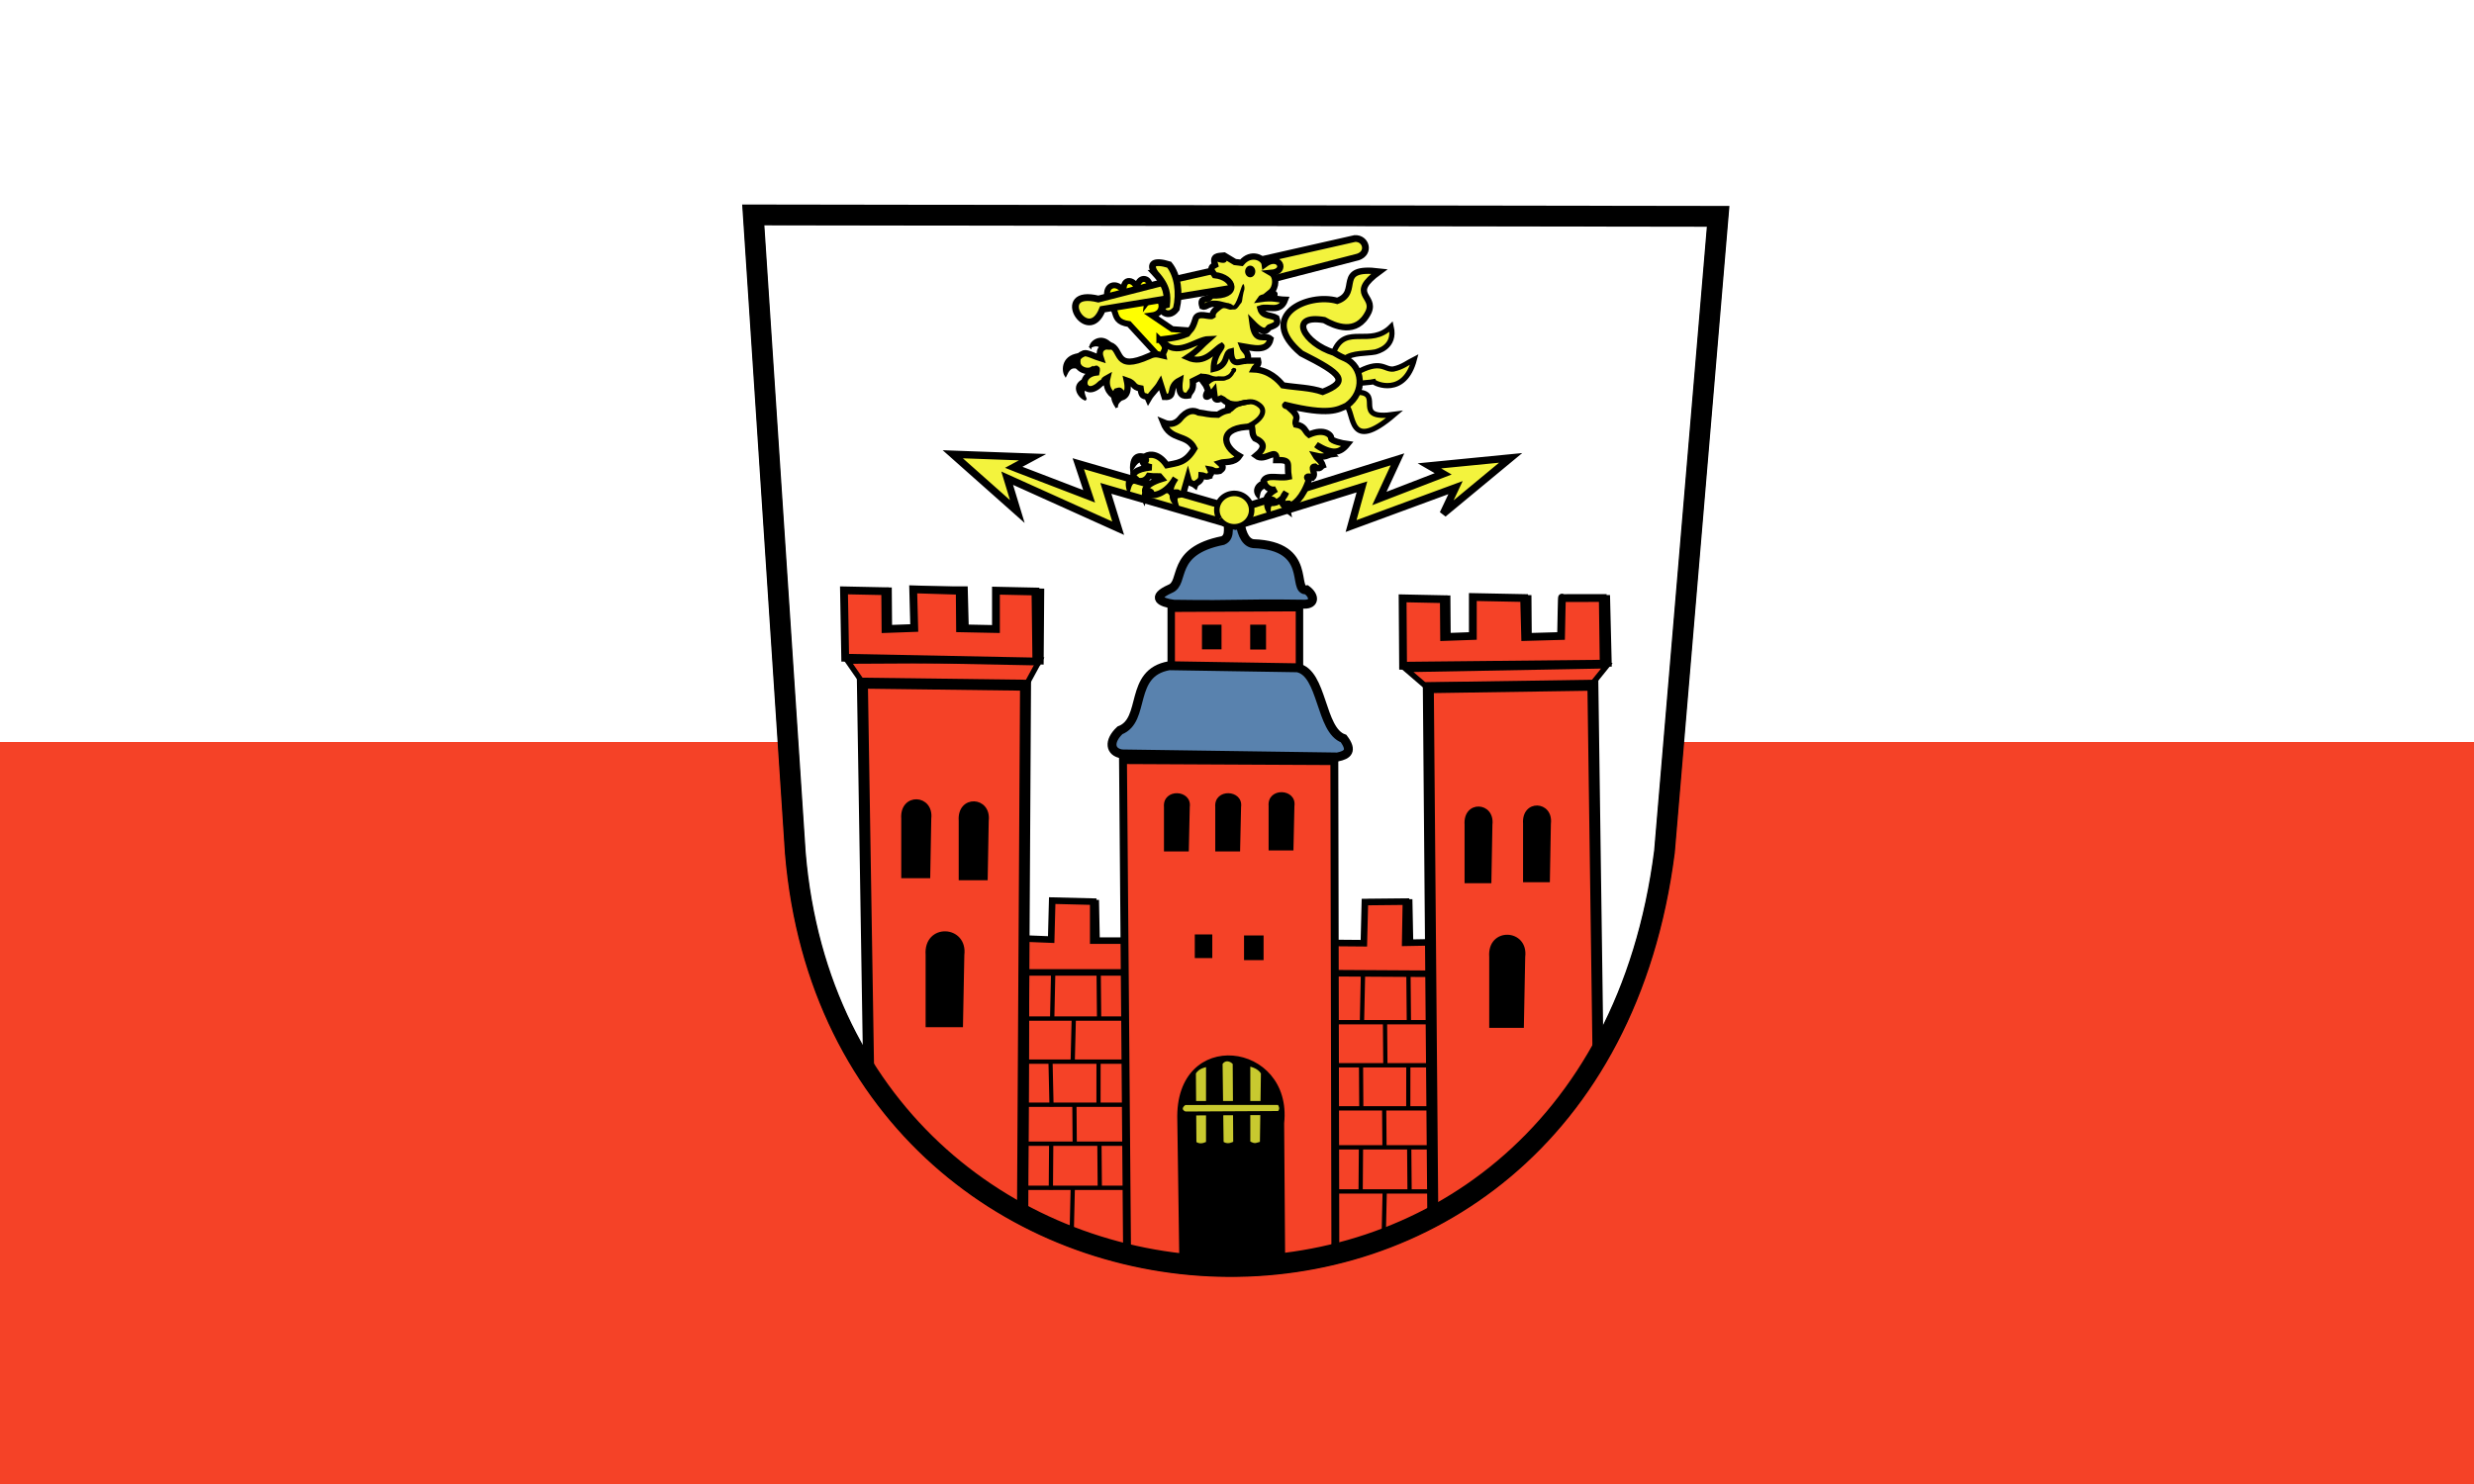
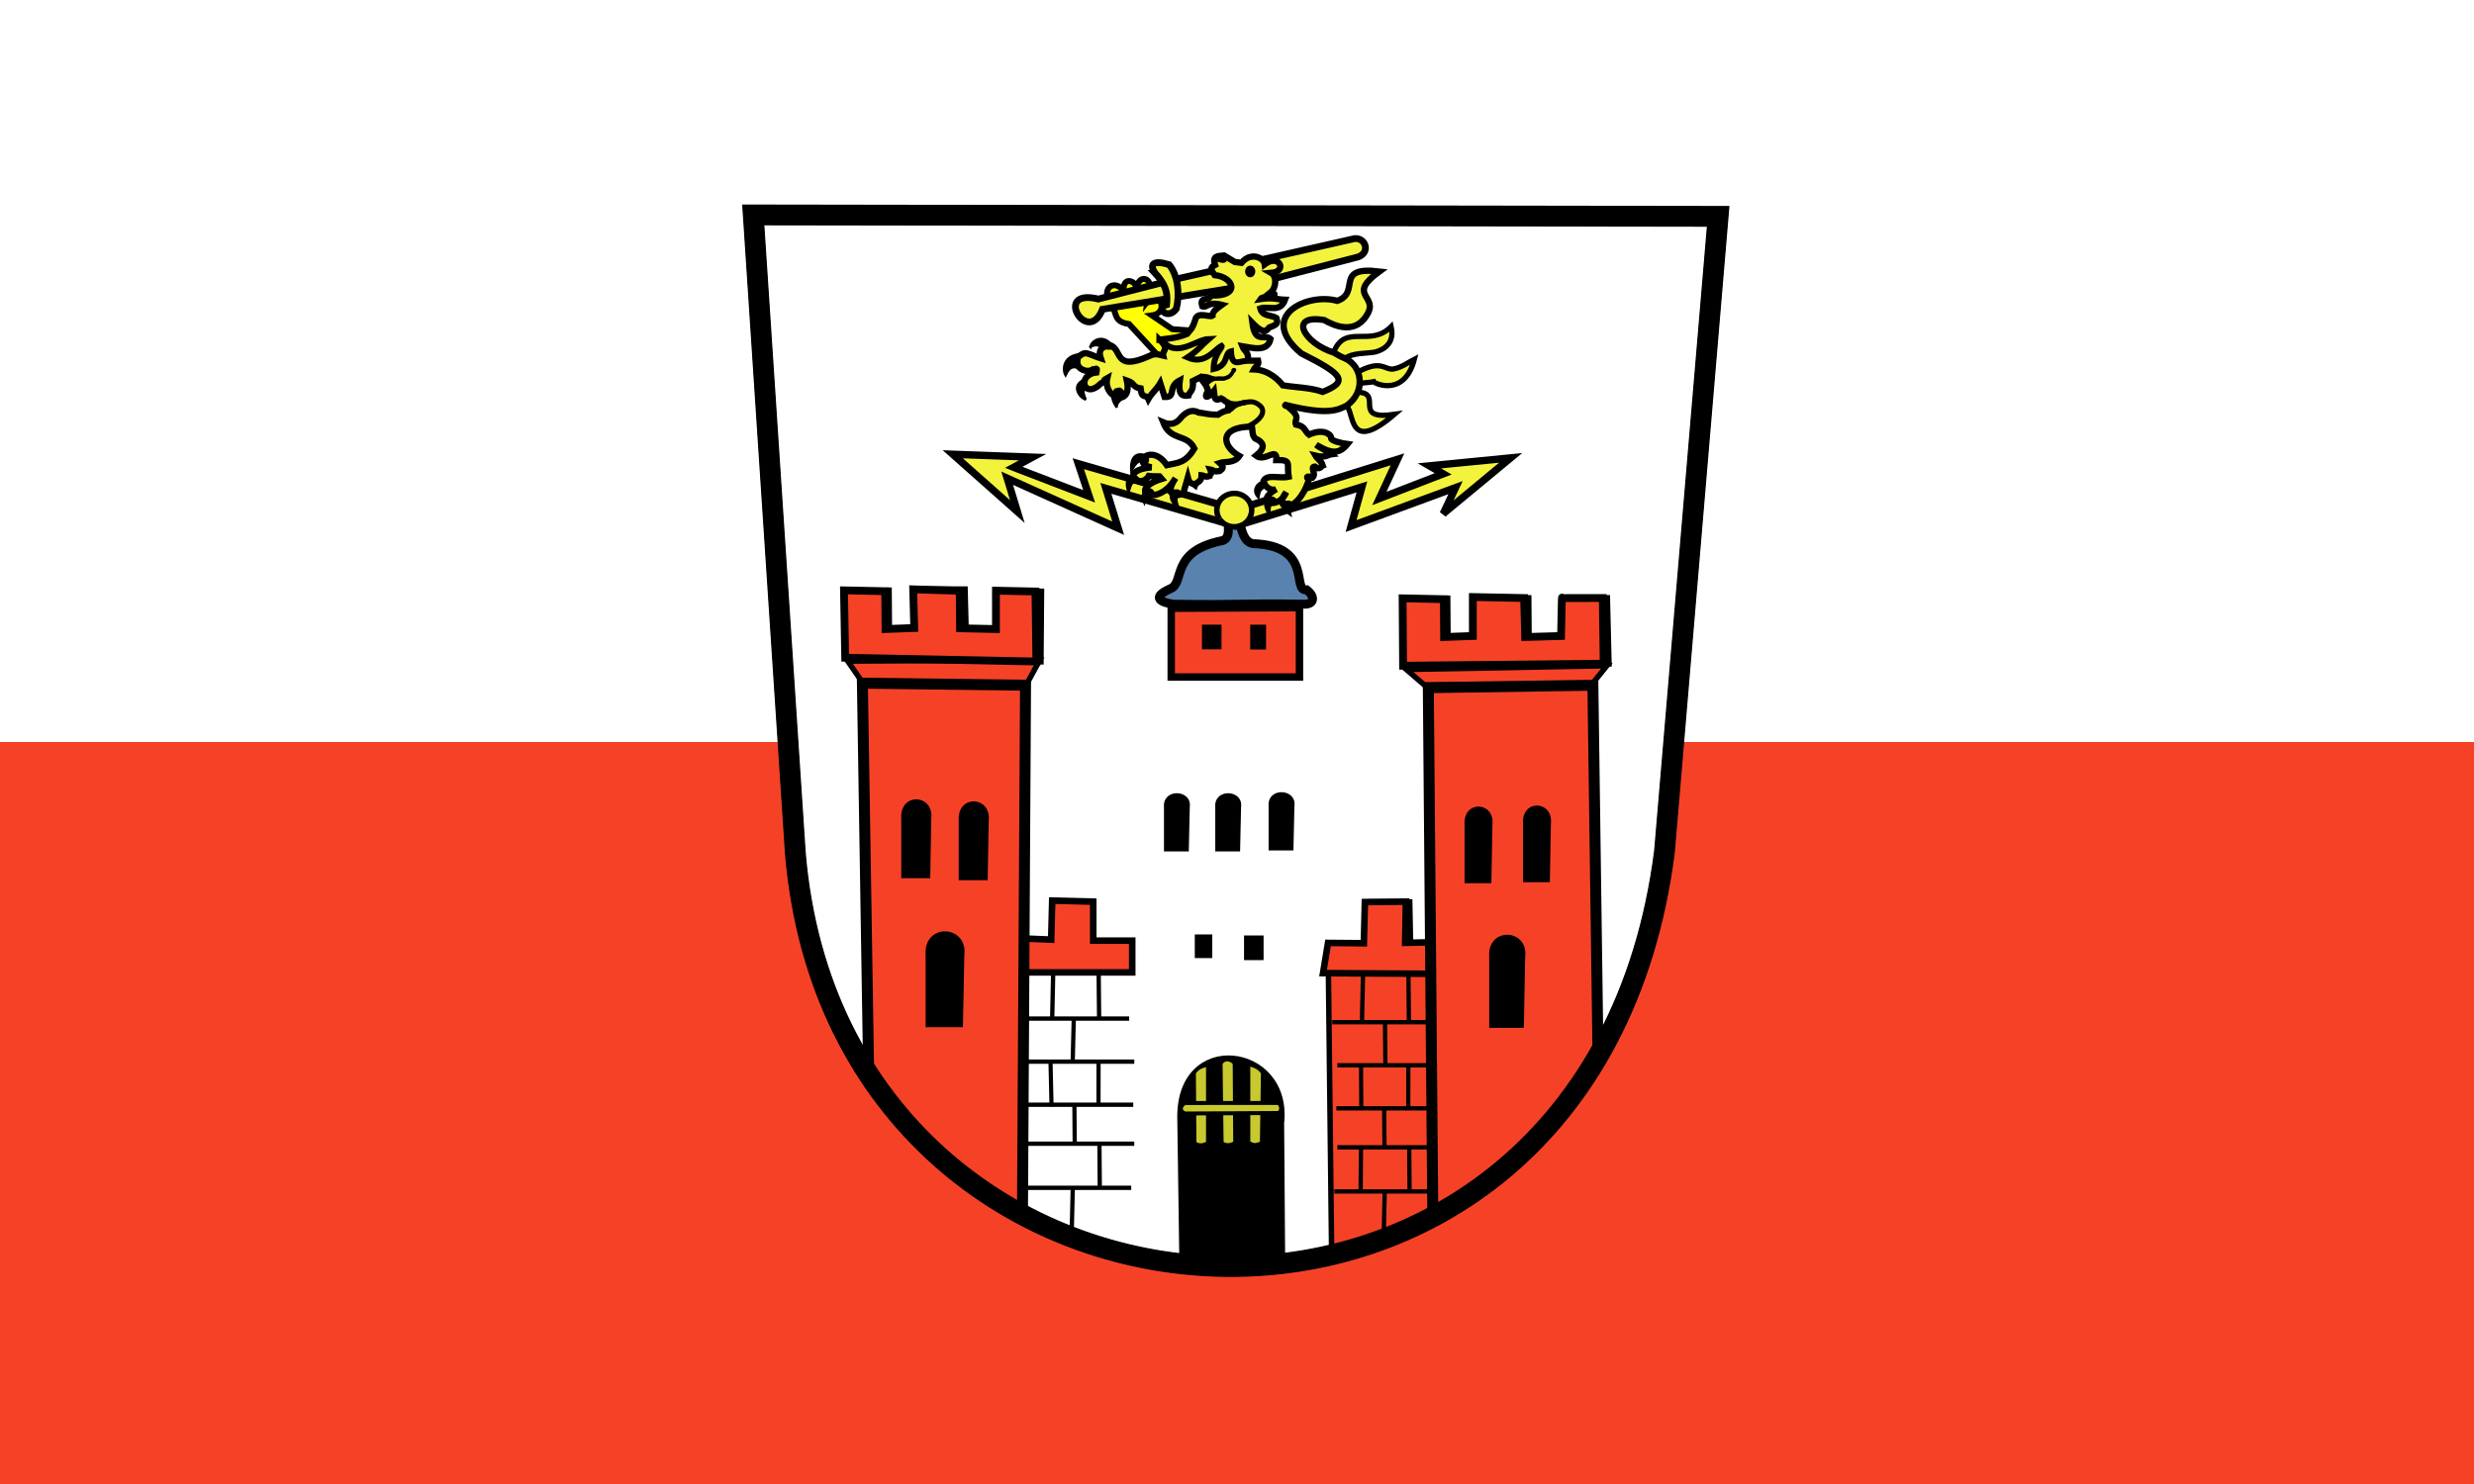
<svg xmlns="http://www.w3.org/2000/svg" xmlns:ns1="http://www.inkscape.org/namespaces/inkscape" xmlns:ns2="http://sodipodi.sourceforge.net/DTD/sodipodi-0.dtd" width="500" height="300" viewBox="0 0 132.292 79.375" version="1.1" id="svg8" ns1:version="0.92.3 (2405546, 2018-03-11)" ns2:docname="Flag_of_Pirmasens.svg">
  <rect x="0" y="0" width="132.292" height="79.375" fill="#333333" stroke="none" />
  <defs id="defs2" />
  <ns2:namedview id="base" pagecolor="#ffffff" bordercolor="#666666" borderopacity="1.0" ns1:pageopacity="0.0" ns1:pageshadow="2" ns1:zoom="1.4" ns1:cx="253.76054" ns1:cy="105.10628" ns1:document-units="px" ns1:current-layer="g2568" ns1:document-rotation="0" showgrid="false" units="px" ns1:window-width="1920" ns1:window-height="1017" ns1:window-x="-8" ns1:window-y="-8" ns1:window-maximized="1" />
  <g ns1:label="Calque 1" ns1:groupmode="layer" id="layer1">
    <g id="g1442">
      <g id="g1342">
        <rect style="fill:#ffffff;fill-opacity:1;fill-rule:evenodd;stroke-width:0.329" id="rect1338" width="132.292" height="39.688" x="-2.1264648e-006" y="0" />
        <rect y="39.688" x="-2.1264648e-006" height="39.688" width="132.292" id="rect198" style="fill:#f54227;fill-opacity:1;fill-rule:evenodd;stroke-width:0.329" />
      </g>
      <g id="g2568" transform="matrix(0.117,0,0,0.117,39.038,10.409)">
        <path style="fill:#ffffff;fill-rule:evenodd;stroke:#000000;stroke-width:9;stroke-linecap:butt;stroke-linejoin:miter;stroke-miterlimit:4;stroke-dasharray:none;stroke-opacity:1" d="M 10.61,9.284 451.592,9.947 427.056,300.398 C 393.457,563.218 50.177,542.882 29.841,301.061 Z" id="path2179" ns2:nodetypes="ccccc" ns1:connector-curvature="0" />
        <g id="g2503">
-           <path ns2:nodetypes="ccccccccc" style="fill:#f54227;fill-opacity:1;fill-rule:evenodd;stroke:#000000;stroke-width:2.5;stroke-linecap:butt;stroke-linejoin:miter;stroke-miterlimit:4;stroke-dasharray:none;stroke-opacity:1" d="m 135.513,351.358 12.66,-5.158 0.938,-22.507 18.287,10e-6 0.469,23.445 17.349,0.938 1.407,138.327 -51.579,-19.225 z" id="path2225" ns1:connector-curvature="0" />
          <path ns2:nodetypes="ccccc" id="path12915" d="m 53.772,213.242 7.654,11.043 73.618,0.462 6.508,-11.952 z" style="fill:#f54227;fill-opacity:1;fill-rule:evenodd;stroke:#000000;stroke-width:2.5;stroke-linecap:butt;stroke-linejoin:miter;stroke-miterlimit:4;stroke-dasharray:none;stroke-opacity:1" ns1:connector-curvature="0" />
          <rect y="184.428" x="201.629" height="36.106" width="58.613" id="rect4156" style="fill:#f54227;fill-opacity:1;stroke:#000000;stroke-width:3.4;stroke-miterlimit:4;stroke-dasharray:none;stroke-opacity:1" />
          <rect style="fill:#000000;fill-opacity:1;stroke:#000000;stroke-width:1.9;stroke-miterlimit:4;stroke-dasharray:none;stroke-opacity:1" id="rect2208" width="7.034" height="9.378" x="216.633" y="197.557" />
          <rect style="fill:#000000;fill-opacity:1;stroke:#000000;stroke-width:1.847;stroke-miterlimit:4;stroke-dasharray:none;stroke-opacity:1" id="rect2210" width="5.395" height="9.514" x="238.646" y="197.531" />
-           <path ns2:nodetypes="ccccccc" id="path2212" d="m 179.121,255.701 c -5.471,-0.782 -6.252,-5.783 -0.938,-10.785 12.191,-4.689 3.751,-26.259 22.507,-29.541 19.538,0.313 39.075,0.625 58.613,0.938 11.723,2.345 10.316,28.603 21.101,32.354 4.22,5.627 1.876,7.502 -2.813,8.44 -32.823,-0.469 -65.647,-0.938 -98.47,-1.407 z" style="fill:#5982ae;fill-opacity:1;fill-rule:evenodd;stroke:#000000;stroke-width:4.08;stroke-linecap:butt;stroke-linejoin:miter;stroke-miterlimit:4;stroke-dasharray:none;stroke-opacity:1" ns1:connector-curvature="0" />
          <path style="fill:#5982ae;fill-opacity:1;fill-rule:evenodd;stroke:#000000;stroke-width:4.08;stroke-linecap:butt;stroke-linejoin:miter;stroke-miterlimit:4;stroke-dasharray:none;stroke-opacity:1" d="m 202.588,187.256 c -5.471,-0.782 -10.494,-2.984 -1.428,-7.048 7.034,-2.813 -0.487,-17.207 24.098,-22.08 4.103,-1.778 1.554,-7.563 2.95,-8.198 3.243,-1.475 4.558,-2.265 4.93,0.18 0.371,2.445 1.55,8.896 6.003,9.466 27.665,0.938 17.349,22.038 24.383,21.101 3.751,2.813 3.751,6.565 -0.938,6.565 -32.823,-0.469 -27.175,0.483 -59.998,0.014 z" id="path3185" ns2:nodetypes="cccsscccc" ns1:connector-curvature="0" />
          <path style="fill:#f54227;fill-opacity:1;fill-rule:evenodd;stroke:#000000;stroke-width:2.5;stroke-linecap:butt;stroke-linejoin:miter;stroke-miterlimit:4;stroke-dasharray:none;stroke-opacity:1" d="m 400.733,215.375 -6.839,8.462 -76.446,0.447 -8.399,-7.218 z" id="path6100" ns2:nodetypes="ccccc" ns1:connector-curvature="0" />
          <path id="path6104" d="m 135.044,340.104 11.723,0.469 0.469,-17.818 18.756,0.469 v 17.818 h 17.818 v 14.536 h -52.048 z" style="fill:#f54227;fill-opacity:1;fill-rule:evenodd;stroke:#000000;stroke-width:3;stroke-linecap:butt;stroke-linejoin:miter;stroke-miterlimit:4;stroke-dasharray:none;stroke-opacity:1" ns1:connector-curvature="0" />
          <path ns2:nodetypes="cccccc" id="path12913" d="M 60.489,223.347 63.302,398.717 l 19.694,30.948 50.642,37.981 1.407,-243.361 z" style="fill:#f54227;fill-opacity:1;fill-rule:evenodd;stroke:#000000;stroke-width:5.016;stroke-linecap:butt;stroke-linejoin:miter;stroke-miterlimit:4;stroke-dasharray:none;stroke-opacity:1" ns1:connector-curvature="0" />
          <path id="path7077" d="m 133.638,376.678 h 48.766" style="fill:none;fill-rule:evenodd;stroke:#000000;stroke-width:1.98;stroke-linecap:butt;stroke-linejoin:miter;stroke-miterlimit:4;stroke-dasharray:none;stroke-opacity:1" ns1:connector-curvature="0" />
          <path style="fill:none;fill-rule:evenodd;stroke:#000000;stroke-width:1.98;stroke-linecap:butt;stroke-linejoin:miter;stroke-miterlimit:4;stroke-dasharray:none;stroke-opacity:1" d="m 135.982,396.372 h 48.766" id="path8048" ns1:connector-curvature="0" />
          <path id="path8050" d="m 135.513,416.066 h 48.766" style="fill:none;fill-rule:evenodd;stroke:#000000;stroke-width:1.98;stroke-linecap:butt;stroke-linejoin:miter;stroke-miterlimit:4;stroke-dasharray:none;stroke-opacity:1" ns1:connector-curvature="0" />
          <path style="fill:none;fill-rule:evenodd;stroke:#000000;stroke-width:1.98;stroke-linecap:butt;stroke-linejoin:miter;stroke-miterlimit:4;stroke-dasharray:none;stroke-opacity:1" d="m 135.982,433.885 h 48.766" id="path8052" ns1:connector-curvature="0" />
          <path id="path8054" d="m 134.575,454.047 h 48.766" style="fill:none;fill-rule:evenodd;stroke:#000000;stroke-width:1.98;stroke-linecap:butt;stroke-linejoin:miter;stroke-miterlimit:4;stroke-dasharray:none;stroke-opacity:1" ns1:connector-curvature="0" />
          <path id="path8058" d="m 147.705,354.64 -0.469,21.57" style="fill:none;fill-rule:evenodd;stroke:#000000;stroke-width:1.98;stroke-linecap:butt;stroke-linejoin:miter;stroke-miterlimit:4;stroke-dasharray:none;stroke-opacity:1" ns1:connector-curvature="0" />
          <path style="fill:none;fill-rule:evenodd;stroke:#000000;stroke-width:1.956;stroke-linecap:butt;stroke-linejoin:miter;stroke-miterlimit:4;stroke-dasharray:none;stroke-opacity:1" d="m 168.472,356.035 0.197,20.266" id="path9998" ns1:connector-curvature="0" />
          <path id="path10000" d="m 157.096,376.665 -0.495,19.72" style="fill:none;fill-rule:evenodd;stroke:#000000;stroke-width:1.945;stroke-linecap:butt;stroke-linejoin:miter;stroke-miterlimit:4;stroke-dasharray:none;stroke-opacity:1" ns1:connector-curvature="0" />
          <path ns2:nodetypes="cc" style="fill:none;fill-rule:evenodd;stroke:#000000;stroke-width:1.896;stroke-linecap:butt;stroke-linejoin:miter;stroke-miterlimit:4;stroke-dasharray:none;stroke-opacity:1" d="m 146.467,396.421 0.462,20.397" id="path2213" ns1:connector-curvature="0" />
          <path ns2:nodetypes="cc" id="path2215" d="m 168.818,433.871 0.168,19.72" style="fill:none;fill-rule:evenodd;stroke:#000000;stroke-width:1.945;stroke-linecap:butt;stroke-linejoin:miter;stroke-miterlimit:4;stroke-dasharray:none;stroke-opacity:1" ns1:connector-curvature="0" />
-           <path ns2:nodetypes="cc" style="fill:none;fill-rule:evenodd;stroke:#000000;stroke-width:1.945;stroke-linecap:butt;stroke-linejoin:miter;stroke-miterlimit:4;stroke-dasharray:none;stroke-opacity:1" d="m 146.78,433.403 -0.164,21.378" id="path2217" ns1:connector-curvature="0" />
          <path ns2:nodetypes="cc" id="path2219" d="m 157.378,415.909 0.154,18.465" style="fill:none;fill-rule:evenodd;stroke:#000000;stroke-width:1.927;stroke-linecap:butt;stroke-linejoin:miter;stroke-miterlimit:4;stroke-dasharray:none;stroke-opacity:1" ns1:connector-curvature="0" />
          <path ns2:nodetypes="cc" style="fill:none;fill-rule:evenodd;stroke:#000000;stroke-width:1.906;stroke-linecap:butt;stroke-linejoin:miter;stroke-miterlimit:4;stroke-dasharray:none;stroke-opacity:1" d="m 168.417,396.754 -0.025,18.873" id="path2221" ns1:connector-curvature="0" />
          <path ns2:nodetypes="cc" id="path2223" d="m 156.627,454.503 -0.495,20.715" style="fill:none;fill-rule:evenodd;stroke:#000000;stroke-width:1.945;stroke-linecap:butt;stroke-linejoin:miter;stroke-miterlimit:4;stroke-dasharray:none;stroke-opacity:1" ns1:connector-curvature="0" />
          <path ns2:nodetypes="ccccc" id="path2184" d="m 79.245,311.501 h 11.254 l 0.469,-26.259 c 1.203,-10.035 -12.504,-10.785 -11.723,0 z" style="fill:#000000;fill-rule:evenodd;stroke:#000000;stroke-width:2;stroke-linecap:butt;stroke-linejoin:miter;stroke-miterlimit:4;stroke-dasharray:none;stroke-opacity:1" ns1:connector-curvature="0" />
          <path style="fill:#000000;fill-rule:evenodd;stroke:#000000;stroke-width:2;stroke-linecap:butt;stroke-linejoin:miter;stroke-miterlimit:4;stroke-dasharray:none;stroke-opacity:1" d="m 105.503,312.439 h 11.254 l 0.469,-26.259 c 1.203,-10.035 -12.504,-10.785 -11.723,0 z" id="path2186" ns2:nodetypes="ccccc" ns1:connector-curvature="0" />
          <path ns2:nodetypes="ccccc" id="path2188" d="m 90.635,379.365 h 14.581 l 0.608,-31.846 c 1.559,-12.17 -16.201,-13.08 -15.189,0 z" style="fill:#000000;fill-rule:evenodd;stroke:#000000;stroke-width:2.507;stroke-linecap:butt;stroke-linejoin:miter;stroke-miterlimit:4;stroke-dasharray:none;stroke-opacity:1" ns1:connector-curvature="0" />
          <path id="path6189" d="m 273.444,354.01 17.965,-8.142 0.938,-22.507 18.287,10e-6 0.469,23.445 14.365,10.553 -0.583,106.496 -23.966,13.929 -25.955,7.96 z" style="fill:#f54227;fill-opacity:1;fill-rule:evenodd;stroke:#000000;stroke-width:2.5;stroke-linecap:butt;stroke-linejoin:miter;stroke-miterlimit:4;stroke-dasharray:none;stroke-opacity:1" ns2:nodetypes="cccccccccc" ns1:connector-curvature="0" />
          <path style="fill:none;fill-rule:evenodd;stroke:#000000;stroke-width:1.98;stroke-linecap:butt;stroke-linejoin:miter;stroke-miterlimit:4;stroke-dasharray:none;stroke-opacity:1" d="m 275.216,378.336 h 48.766" id="path6191" ns1:connector-curvature="0" />
          <path id="path6193" d="m 277.56,398.03 h 48.766" style="fill:none;fill-rule:evenodd;stroke:#000000;stroke-width:1.98;stroke-linecap:butt;stroke-linejoin:miter;stroke-miterlimit:4;stroke-dasharray:none;stroke-opacity:1" ns1:connector-curvature="0" />
          <path style="fill:none;fill-rule:evenodd;stroke:#000000;stroke-width:1.98;stroke-linecap:butt;stroke-linejoin:miter;stroke-miterlimit:4;stroke-dasharray:none;stroke-opacity:1" d="m 277.091,417.724 h 48.766" id="path6195" ns1:connector-curvature="0" />
          <path id="path6197" d="m 277.56,435.542 h 48.766" style="fill:none;fill-rule:evenodd;stroke:#000000;stroke-width:1.98;stroke-linecap:butt;stroke-linejoin:miter;stroke-miterlimit:4;stroke-dasharray:none;stroke-opacity:1" ns1:connector-curvature="0" />
          <path style="fill:none;fill-rule:evenodd;stroke:#000000;stroke-width:1.98;stroke-linecap:butt;stroke-linejoin:miter;stroke-miterlimit:4;stroke-dasharray:none;stroke-opacity:1" d="M 276.154,455.705 H 324.92" id="path6199" ns1:connector-curvature="0" />
          <path style="fill:none;fill-rule:evenodd;stroke:#000000;stroke-width:1.98;stroke-linecap:butt;stroke-linejoin:miter;stroke-miterlimit:4;stroke-dasharray:none;stroke-opacity:1" d="m 289.283,356.298 -0.469,21.57" id="path6201" ns1:connector-curvature="0" />
          <path ns2:nodetypes="cc" id="path6203" d="m 310.051,356.367 0.197,21.593" style="fill:none;fill-rule:evenodd;stroke:#000000;stroke-width:1.956;stroke-linecap:butt;stroke-linejoin:miter;stroke-miterlimit:4;stroke-dasharray:none;stroke-opacity:1" ns1:connector-curvature="0" />
          <path ns2:nodetypes="cc" style="fill:none;fill-rule:evenodd;stroke:#000000;stroke-width:1.945;stroke-linecap:butt;stroke-linejoin:miter;stroke-miterlimit:4;stroke-dasharray:none;stroke-opacity:1" d="m 299.337,378.323 0.168,19.389" id="path6205" ns1:connector-curvature="0" />
          <path id="path6207" d="m 288.377,397.747 0.131,20.729" style="fill:none;fill-rule:evenodd;stroke:#000000;stroke-width:1.896;stroke-linecap:butt;stroke-linejoin:miter;stroke-miterlimit:4;stroke-dasharray:none;stroke-opacity:1" ns2:nodetypes="cc" ns1:connector-curvature="0" />
          <path style="fill:none;fill-rule:evenodd;stroke:#000000;stroke-width:1.945;stroke-linecap:butt;stroke-linejoin:miter;stroke-miterlimit:4;stroke-dasharray:none;stroke-opacity:1" d="m 310.397,435.529 0.168,19.72" id="path6209" ns2:nodetypes="cc" ns1:connector-curvature="0" />
          <path id="path6211" d="m 288.358,435.06 -0.164,21.378" style="fill:none;fill-rule:evenodd;stroke:#000000;stroke-width:1.945;stroke-linecap:butt;stroke-linejoin:miter;stroke-miterlimit:4;stroke-dasharray:none;stroke-opacity:1" ns2:nodetypes="cc" ns1:connector-curvature="0" />
          <path style="fill:none;fill-rule:evenodd;stroke:#000000;stroke-width:1.927;stroke-linecap:butt;stroke-linejoin:miter;stroke-miterlimit:4;stroke-dasharray:none;stroke-opacity:1" d="m 298.956,417.566 0.154,18.465" id="path6213" ns2:nodetypes="cc" ns1:connector-curvature="0" />
          <path id="path6215" d="m 309.996,398.412 -0.025,18.873" style="fill:none;fill-rule:evenodd;stroke:#000000;stroke-width:1.906;stroke-linecap:butt;stroke-linejoin:miter;stroke-miterlimit:4;stroke-dasharray:none;stroke-opacity:1" ns2:nodetypes="cc" ns1:connector-curvature="0" />
          <path style="fill:none;fill-rule:evenodd;stroke:#000000;stroke-width:1.945;stroke-linecap:butt;stroke-linejoin:miter;stroke-miterlimit:4;stroke-dasharray:none;stroke-opacity:1" d="m 299.2,455.83 -0.495,22.041" id="path6217" ns2:nodetypes="cc" ns1:connector-curvature="0" />
          <path ns2:nodetypes="ccccccccc" style="fill:#f54227;fill-opacity:1;fill-rule:evenodd;stroke:#000000;stroke-width:3;stroke-linecap:butt;stroke-linejoin:miter;stroke-miterlimit:4;stroke-dasharray:none;stroke-opacity:1" d="m 273.307,342.093 16.365,0.137 0.469,-18.813 18.756,-0.194 -0.332,18.813 18.15,-0.332 v 14.536 l -55.696,-0.332 z" id="path5217" ns1:connector-curvature="0" />
          <path style="fill:#f54227;fill-opacity:1;fill-rule:evenodd;stroke:#000000;stroke-width:5.016;stroke-linecap:butt;stroke-linejoin:miter;stroke-miterlimit:4;stroke-dasharray:none;stroke-opacity:1" d="m 394.348,224.285 2.345,169.274 -24.852,37.043 -50.642,37.981 -2.06,-243.177 z" id="path6098" ns2:nodetypes="cccccc" ns1:connector-curvature="0" />
-           <path ns2:nodetypes="cccccc" id="path2229" d="m 181.466,485.464 -1.876,-226.949 96.594,0.469 0.469,226.012 -48.766,6.096 z" style="fill:#f54227;fill-opacity:1;fill-rule:evenodd;stroke:#000000;stroke-width:3.6;stroke-linecap:butt;stroke-linejoin:miter;stroke-miterlimit:4;stroke-dasharray:none;stroke-opacity:1" ns1:connector-curvature="0" />
          <path ns2:nodetypes="cccccc" id="path3201" d="m 205.849,488.746 -0.938,-65.647 c -1.353,-42.33 51.819,-35.435 47.828,1.407 l 0.469,63.771 -23.914,1.876 z" style="fill:#000000;fill-rule:evenodd;stroke:#000000;stroke-width:1px;stroke-linecap:butt;stroke-linejoin:miter;stroke-opacity:1" ns1:connector-curvature="0" />
          <path ns2:nodetypes="ccccc" id="path3203" d="m 212.413,401.53 0.234,31.885 c 1.797,1.172 3.36,0.938 5.392,1e-5 V 398.248 c -1.485,0.391 -3.908,0.781 -5.627,3.282 z" style="fill:#c8c92f;fill-opacity:1;fill-rule:evenodd;stroke:#000000;stroke-width:1px;stroke-linecap:butt;stroke-linejoin:miter;stroke-opacity:1" ns1:connector-curvature="0" />
          <path style="fill:#c8c92f;fill-opacity:1;fill-rule:evenodd;stroke:#000000;stroke-width:1px;stroke-linecap:butt;stroke-linejoin:miter;stroke-opacity:1" d="m 243.127,401.53 -0.469,31.885 c -2.501,0.625 -2.657,1.25 -5.392,-0.234 v -35.168 c 1.485,0.391 4.142,1.016 5.861,3.517 z" id="path3205" ns2:nodetypes="ccccc" ns1:connector-curvature="0" />
          <path style="fill:#c8c92f;fill-opacity:1;fill-rule:evenodd;stroke:#000000;stroke-width:1px;stroke-linecap:butt;stroke-linejoin:miter;stroke-opacity:1" d="m 224.605,397.241 0.469,36.106 c 1.797,1.172 3.36,0.938 5.392,1e-5 l -0.234,-36.106 c -1.25,-1.485 -3.908,-2.501 -5.627,0 z" id="path3207" ns2:nodetypes="ccccc" ns1:connector-curvature="0" />
          <path ns2:nodetypes="ccccc" id="path3209" d="m 207.806,420.079 43.107,-0.229 c 1.411,-1.525 1.142,-2.856 0.036,-4.591 l -43.105,0.029 c -1.781,1.057 -3.011,3.315 -0.037,4.79 z" style="fill:#c8c92f;fill-opacity:1;fill-rule:evenodd;stroke:#000000;stroke-width:1.813;stroke-linecap:butt;stroke-linejoin:miter;stroke-miterlimit:4;stroke-dasharray:none;stroke-opacity:1" ns1:connector-curvature="0" />
          <path ns2:nodetypes="ccccc" id="path2198" d="m 198.733,299.858 h 10.513 l 0.438,-19.876 c 1.124,-7.596 -11.681,-8.163 -10.951,0 z" style="fill:#000000;fill-rule:evenodd;stroke:#000000;stroke-width:0.841px;stroke-linecap:butt;stroke-linejoin:miter;stroke-opacity:1" ns1:connector-curvature="0" />
          <path style="fill:#000000;fill-rule:evenodd;stroke:#000000;stroke-width:0.841px;stroke-linecap:butt;stroke-linejoin:miter;stroke-opacity:1" d="m 222.179,299.858 h 10.513 l 0.438,-19.876 c 1.124,-7.596 -11.681,-8.163 -10.951,0 z" id="path2200" ns2:nodetypes="ccccc" ns1:connector-curvature="0" />
          <path ns2:nodetypes="ccccc" id="path2202" d="m 246.562,299.389 h 10.513 l 0.438,-19.876 c 1.124,-7.596 -11.681,-8.163 -10.951,0 z" style="fill:#000000;fill-rule:evenodd;stroke:#000000;stroke-width:0.841px;stroke-linecap:butt;stroke-linejoin:miter;stroke-opacity:1" ns1:connector-curvature="0" />
          <rect y="339.166" x="213.351" height="8.909" width="6.096" id="rect2204" style="fill:#000000;fill-opacity:1;stroke:#000000;stroke-width:1.9;stroke-miterlimit:4;stroke-dasharray:none;stroke-opacity:1" />
          <rect y="339.635" x="235.859" height="9.378" width="7.034" id="rect2206" style="fill:#000000;fill-opacity:1;stroke:#000000;stroke-width:1.9;stroke-miterlimit:4;stroke-dasharray:none;stroke-opacity:1" />
          <path style="fill:#000000;fill-rule:evenodd;stroke:#000000;stroke-width:1.254px;stroke-linecap:butt;stroke-linejoin:miter;stroke-opacity:1" d="M 347.594,380.303 H 362.175 l 0.608,-31.846 c 1.559,-12.17 -16.201,-13.08 -15.189,0 z" id="path2190" ns2:nodetypes="ccccc" ns1:connector-curvature="0" />
          <path style="fill:#000000;fill-rule:evenodd;stroke:#000000;stroke-width:1px;stroke-linecap:butt;stroke-linejoin:miter;stroke-opacity:1" d="m 362.931,313.845 h 11.254 l 0.469,-26.259 c 1.203,-10.035 -12.504,-10.785 -11.723,0 z" id="path2194" ns2:nodetypes="ccccc" ns1:connector-curvature="0" />
          <path ns2:nodetypes="ccccc" id="path2196" d="m 336.204,314.314 h 11.254 l 0.469,-26.259 c 1.203,-10.035 -12.504,-10.785 -11.723,0 z" style="fill:#000000;fill-rule:evenodd;stroke:#000000;stroke-width:1px;stroke-linecap:butt;stroke-linejoin:miter;stroke-opacity:1" ns1:connector-curvature="0" />
          <path ns2:nodetypes="ccccccccccccc" id="path8157" d="m 400.856,184.428 -17.065,0.275 0.332,17.212 -19.064,1e-5 -0.137,-17.487 -21.593,-0.332 0.469,17.349 -15.782,0.8 -0.137,-17.624 -8.558,0.275 2.207,29.152 80.073,0.388 z" style="fill:none;fill-rule:evenodd;stroke:#000000;stroke-width:2.7;stroke-linecap:butt;stroke-linejoin:miter;stroke-miterlimit:4;stroke-dasharray:none;stroke-opacity:1" ns1:connector-curvature="0" />
          <path style="fill:#f54227;fill-opacity:1;fill-rule:evenodd;stroke:#000000;stroke-width:3.564;stroke-linecap:butt;stroke-linejoin:miter;stroke-miterlimit:4;stroke-dasharray:none;stroke-opacity:1" d="m 398.866,184.428 -18.593,0.014 c -0.154,-2.085 -0.308,11.561 -0.462,17.342 l -16.412,0.462 -0.469,-17.818 -23.452,-0.462 0.007,17.811 -13.129,0.469 -0.137,-17.293 -18.837,-0.388 0.218,30.81 91.678,-0.938 z" id="path6102" ns2:nodetypes="ccccccccccccc" ns1:connector-curvature="0" />
          <path style="fill:none;fill-rule:evenodd;stroke:#000000;stroke-width:2.7;stroke-linecap:butt;stroke-linejoin:miter;stroke-miterlimit:4;stroke-dasharray:none;stroke-opacity:1" d="m 142.235,181.444 -13.749,-0.388 0.332,17.212 -21.054,0.332 -0.469,-18.15 -19.272,1e-5 0.469,17.349 -15.782,0.8 -0.137,-17.624 -8.558,0.275 2.207,29.152 75.762,3.041 z" id="path8172" ns2:nodetypes="ccccccccccccc" ns1:connector-curvature="0" />
          <path ns2:nodetypes="ccccccccccccc" id="path8174" d="m 139.583,181.444 -18.06,-0.388 v 17.544 l -16.412,-0.332 -0.137,-17.155 -21.262,-0.663 0.469,17.681 -13.129,0.469 -0.137,-17.293 -18.837,-0.388 0.549,30.81 87.367,1.715 z" style="fill:#f54227;fill-opacity:1;fill-rule:evenodd;stroke:#000000;stroke-width:3.564;stroke-linecap:butt;stroke-linejoin:miter;stroke-miterlimit:4;stroke-dasharray:none;stroke-opacity:1" ns1:connector-curvature="0" />
          <path id="path14981" d="m 202.548,189.18 57.06,-0.262" style="fill:none;fill-rule:evenodd;stroke:#000000;stroke-width:3.211;stroke-linecap:butt;stroke-linejoin:miter;stroke-miterlimit:4;stroke-dasharray:none;stroke-opacity:1" ns1:connector-curvature="0" />
        </g>
        <g id="g25686">
          <g id="g25682" style="fill:#ffff00;fill-opacity:1">
            <path style="fill:#f3f33d;fill-opacity:1;fill-rule:evenodd;stroke:#000000;stroke-width:3.36;stroke-linecap:butt;stroke-linejoin:miter;stroke-miterlimit:4;stroke-dasharray:none;stroke-opacity:1" d="m 224.47,141.91 -65.318,-18.899 4.973,14.92 -32.825,-12.599 -1.658,-0.663 8.621,-4.642 -36.472,-1.326 29.509,26.194 -4.642,-15.252 50.729,22.878 -5.637,-18.236 59.35,17.241 57.692,-17.905 -4.973,17.905 47.745,-17.573 -5.637,11.936 30.836,-25.53 -37.135,3.647 6.3,3.647 -29.178,11.273 8.289,-17.905 -73.276,22.878 z" id="path11942" ns1:connector-curvature="0" />
            <path d="m 224.654,151.209 a 7.958,7.626 0 0 1 2.586,-10.476 7.958,7.626 0 0 1 10.941,2.439 7.958,7.626 0 0 1 -2.505,10.494 7.958,7.626 0 0 1 -10.959,-2.362" ns2:type="arc" style="fill:#f3f33d;fill-opacity:1;stroke:#000000;stroke-width:2.52;stroke-miterlimit:4;stroke-dasharray:none;stroke-opacity:1" id="path11940" ns2:cx="231.43236" ns2:cy="147.21486" ns2:rx="7.9575596" ns2:ry="7.6259947" ns2:start="2.5903361" ns2:end="2.5755663" ns2:open="true" transform="translate(-0.995,-2.984)" ns2:arc-type="arc" />
          </g>
          <g id="g25657">
            <path style="fill:#ffff00;fill-opacity:1;fill-rule:evenodd;stroke:#000000;stroke-width:2.72;stroke-linecap:butt;stroke-linejoin:miter;stroke-miterlimit:4;stroke-dasharray:none;stroke-opacity:1" d="M 197.281,75.431 182.361,59.184 c -5.36,-0.774 -5.747,-3.039 -6.631,-5.802 -1.271,-2.708 -2.045,-3.924 -3.316,-6.631 -1.05,-5.692 4.531,-7.239 7.46,-2.487 -0.497,-7.35 5.637,-4.918 5.968,-1.326 0.774,-6.189 5.858,-5.084 5.968,-1.326 -0.442,3.481 -0.718,3.813 -1.16,7.294 5.029,-6.631 10.721,5.139 2.155,6.3 3.095,2.1 6.189,4.2 9.284,6.3 l 15.749,1.16 z" id="path9986" ns2:nodetypes="cccccccccccc" ns1:connector-curvature="0" />
            <path style="fill:#f3f33d;fill-opacity:1;fill-rule:evenodd;stroke:#000000;stroke-width:3.1;stroke-linecap:butt;stroke-linejoin:miter;stroke-miterlimit:4;stroke-dasharray:none;stroke-opacity:1" d="m 168.336,47.742 c -21.179,-5.236 -4.845,21.882 1.876,4.689 l 65.881,-10.785 50.876,-13.129 c 5.627,-1.876 3.751,-8.675 -1.407,-8.44 l -80.651,18.287 z" id="path5124" ns2:nodetypes="ccccccc" ns1:connector-curvature="0" />
            <path ns2:nodetypes="ccccccccccccc" id="path4147" d="m 276.125,71.452 c 5.36,-12.434 16.523,-1.492 26.028,-11.107 2.21,9.505 -6.521,11.384 -7.294,11.605 -3.979,0.774 -10.279,0.221 -13.926,2.984 2.266,1.547 3.039,4.255 4.808,6.797 11.881,-6.797 13.152,-1.492 17.407,-1.989 4.255,-0.884 6.521,-2.929 9.615,-4.476 -4.531,17.352 -18.181,11.163 -18.568,10.279 -1.437,0.332 -5.36,0.497 -6.797,0.829 0.608,1.492 0.221,2.653 -0.332,3.979 11.715,0.442 -3.26,12.986 16.578,10.113 -21.552,18.457 -18.07,-1.216 -22.049,-3.979 z" style="fill:#f3f33d;fill-opacity:1;fill-rule:evenodd;stroke:#000000;stroke-width:2.4;stroke-linecap:butt;stroke-linejoin:miter;stroke-miterlimit:4;stroke-dasharray:none;stroke-opacity:1" ns1:connector-curvature="0" />
            <path style="fill:#f3f33d;fill-opacity:1;fill-rule:evenodd;stroke:#000000;stroke-width:2.88;stroke-linecap:butt;stroke-linejoin:miter;stroke-miterlimit:4;stroke-dasharray:none;stroke-opacity:1" d="m 196.286,66.313 c 8.344,-0.884 9.892,-1.603 12.599,-2.653 1.437,-2.045 2.252,-1.685 3.751,-6.507 0.873,-3.934 6.666,-0.898 7.854,-1.782 -0.055,-1.989 2.045,-3.316 4.31,-4.973 -6.742,-1.713 -6.687,1.557 -8.952,0.673 -1.547,-4.863 3.039,-2.11 3.979,-4.984 13.468,0.688 10.721,-8.344 1.658,-9.284 -0.442,-0.663 -0.884,-1.326 -1.326,-1.989 -0.276,-1.216 -0.221,-1.768 1.492,-2.653 -1.326,-4.255 1.16,-4.034 4.145,-4.31 1.658,0.995 3.316,1.989 4.973,2.984 1.326,0.221 1.658,0.111 2.984,0.332 4.366,-5.195 10.223,-2.266 10.61,0.663 6.631,-4.973 10.61,3.316 2.984,3.979 2.487,1.437 2.487,6.687 -0.332,8.952 5.802,1.547 -3.647,1.437 -4.642,2.984 6.079,-0.884 7.515,0.221 11.273,0.332 -2.266,6.134 -7.515,2.653 -11.273,3.979 0.939,3.758 4.863,2.874 7.294,4.31 0.829,2.459 0.58,2.97 -3.274,4.393 -0.784,0.623 -1.699,4.089 -7.667,-2.072 1.271,9.726 5.526,4.863 8.289,7.294 -1.326,6.244 -8.455,4.034 -12.931,3.316 0.774,2.21 3.537,2.929 2.321,6.631 1.658,0 3.316,0 4.973,0 0.497,2.155 -1.326,2.653 -1.989,3.979 6.908,0.276 11.328,4.863 13.263,7.294 6.079,0.995 12.655,0.995 18.236,2.984 12.046,-4.792 9.226,-8.002 -9.817,-17.593 -20.606,-17.207 3.13,-27.886 16.448,-24.018 11.052,-3.924 -1.768,-15.97 19.231,-13.428 -14.589,10.665 -1.459,10.891 -4.973,18.568 -5.416,10.997 -15.639,6.244 -20.225,3.647 -16.634,-2.818 -9.392,10.618 4.481,14.908 3.009,1.629 1.674,1.158 5.134,2.665 7.981,3.607 9.362,15.348 0.663,21.552 -3.979,1.824 -7.958,4.642 -28.017,-0.332 -0.774,0.663 2.597,0.663 1.824,1.326 5.637,4.863 1.989,5.084 2.984,7.626 4.31,0.718 3.979,3.095 5.968,4.642 7.129,-3.205 10.444,0.387 10.113,1.658 0.055,1.16 4.918,2.321 7.46,2.653 -3.592,4.421 -7.018,4.697 -14.257,0.332 1.658,1.437 5.305,2.874 6.963,4.31 -1.768,0.221 -2.542,1.768 -7.294,0.663 0.774,1.326 2.542,2.155 3.316,4.476 -0.884,0.332 -1.271,2.321 -3.647,0.497 -2.321,0.166 0.829,3.15 -0.995,4.973 -2.874,-0.995 -3.095,0 -1.658,0.995 -5.581,16.855 -16.634,13.649 -10.444,5.802 -3.371,8.455 -15.197,4.642 -4.476,-1.492 -2.266,1.105 -5.526,-0.939 -5.802,-3.813 1.768,-3.15 7.018,-0.829 11.439,-1.824 -0.995,-6.023 1.658,-7.737 -5.637,-7.626 0.497,-6.466 -5.139,1.16 -9.284,-1.989 4.31,-3.481 3.979,-5.968 -0.497,-7.958 -1.492,-1.934 -0.995,-3.537 -1.326,-5.305 -15.252,-0.055 -13.926,8.842 -5.802,13.428 -2.321,3.426 -6.631,2.376 -8.952,3.15 2.487,2.21 0.995,2.763 0,3.647 -2.763,0.608 -2.874,-0.442 -4.31,-0.663 1.05,2.321 -0.221,1.989 -0.332,2.984 -2.045,0.718 -2.431,-0.221 -3.647,-0.332 -0.055,3.371 -2.431,2.929 -2.984,4.476 -1.547,-1.216 -2.431,-0.111 -3.316,-3.481 -0.663,2.321 -1.326,4.642 -1.989,6.963 -1.216,1.603 -9.892,2.708 -3.647,-6.631 -8.234,14.202 -22.933,5.526 -6.3,0.332 l -0.995,-1.16 c -2.979,-0.119 -1.75,0.144 -4.908,-0.214 -3.935,6.602 -14.351,-2.494 1.261,-3.931 -9.73,-1.694 -0.015,-11.411 6.963,-0.995 4.697,-1.05 8.565,-0.774 12.599,-7.626 -3.426,-6.963 -10.831,-3.15 -14.257,-11.936 3.813,1.658 6.134,0 7.294,-1.16 3.868,-4.863 6.742,-4.421 8.952,-3.316 3.205,0.332 4.089,0.995 8.786,0.995 1.658,-1.105 2.653,-1.547 4.476,-1.989 0,-1.326 0.829,-2.321 -0.166,-3.647 -1.547,-0.663 -1.271,-1.16 -2.818,-1.824 -1.326,0.608 -2.653,1.05 -2.984,-0.663 -0.111,-0.884 -0.221,-1.768 -0.332,-2.653 -1.547,2.045 -5.416,4.752 -2.653,-0.332 -0.332,-0.774 -0.663,-1.547 -0.995,-2.321 -0.884,-1.216 -1.768,-2.431 -2.653,-3.647 -1.105,0.553 -2.21,1.105 -3.316,1.658 0.332,4.863 -1.326,4.421 -1.989,6.631 -2.155,0.332 -4.985,0.452 -3.979,-6.963 -5.838,3.011 -1.36,7.897 -6.963,7.626 -0.663,-2.1 -1.326,-4.2 -1.989,-6.3 -1.658,2.874 -3.785,4.34 -5.442,7.214 -1.105,-2.542 -2.914,0.543 -3.55,-4.813 -3.979,-0.67 -2.302,-2.32 -6.281,-3.646 2.807,12.615 -11.14,8.245 -8.931,-1.076 -2.984,1.658 0.128,0.737 -2.857,2.395 -7.891,7.878 -11.327,-3.939 -2.103,-4.971 0.663,-3.205 -0.698,-0.857 -1.527,-1.41 -4.724,2.953 -11.869,-4.198 -4.123,-7.344 1.324,-0.445 5.081,1.545 7.626,2.321 -1.252,-3.634 0.181,-5.279 4.076,-6.122 6.079,1.879 1.616,12.424 18.139,5.019 2.653,-1.382 4.31,-0.608 6.3,-0.166 -0.553,-2.431 3.205,-2.708 -1.658,-7.294 z" id="path3158" ns2:nodetypes="cccccccccccccccccccccccccccccccccccccccccccccccccccccccccccccccccccccccccccccccccccccccccccccccccccccccc" ns1:connector-curvature="0" />
            <path style="fill:#000000;fill-rule:evenodd;stroke:#000000;stroke-width:1px;stroke-linecap:butt;stroke-linejoin:miter;stroke-opacity:1" d="m 153.332,82.676 c 2.423,-5.314 4.376,-3.36 7.034,-3.517 -0.781,-1.876 -1.329,-3.751 0.469,-6.33 -9.144,0.391 -8.909,7.581 -7.502,9.847 z" id="path5118" ns2:nodetypes="cccc" ns1:connector-curvature="0" />
            <path ns2:nodetypes="cccc" id="path5120" d="m 162.617,93.703 c -2.31,-5.364 -0.722,-4.796 3.526,-4.525 -1.914,-0.681 -3.671,-1.535 -4.375,-4.599 -6.321,2.816 -1.775,8.644 0.849,9.124 z" style="fill:#000000;fill-rule:evenodd;stroke:#000000;stroke-width:1px;stroke-linecap:butt;stroke-linejoin:miter;stroke-opacity:1" ns1:connector-curvature="0" />
            <path style="fill:#000000;fill-rule:evenodd;stroke:#000000;stroke-width:1px;stroke-linecap:butt;stroke-linejoin:miter;stroke-opacity:1" d="m 164.679,69.669 c 2.86,-1.661 5.343,-0.477 4.757,1.421 0.394,-1.993 3.093,0.129 6.022,-1.013 -4.647,-7.483 -10.686,-3.073 -10.778,-0.407 z" id="path5122" ns2:nodetypes="cccc" ns1:connector-curvature="0" />
            <path style="fill:#f3f33d;fill-opacity:1;fill-rule:evenodd;stroke:#000000;stroke-width:3.1;stroke-linecap:butt;stroke-linejoin:miter;stroke-miterlimit:4;stroke-dasharray:none;stroke-opacity:1" d="m 194.361,36.02 c 5.705,6.174 5.549,10.238 5.158,14.302 -5.08,1.329 0.391,7.346 4.455,1.876 1.719,-7.19 0.625,-15.318 -3.282,-20.163 -7.034,-2.188 -9.378,-0.391 -6.33,3.986 z" id="path5126" ns2:nodetypes="ccccc" ns1:connector-curvature="0" />
-             <path style="fill:#000000;fill-rule:evenodd;stroke:none;stroke-width:1px;stroke-linecap:butt;stroke-linejoin:miter;stroke-opacity:1" d="m 234.748,40.948 c -0.055,0 -0.111,0 -0.166,0 -0.915,0 -2.295,7.6 -4.31,9.615 -0.536,0.536 -1.048,-1.219 -3.085,-0.758 -2.456,-0.404 -5.654,2.192 -1.211,2.105 0.929,0 2.191,0.899 3.1,0.672 0.842,-0.21 1.407,0.107 2.025,-0.201 1.148,-0.574 1.666,-1.992 2.487,-2.812 0.543,-0.543 0.501,-2.004 0.663,-2.653 0.266,-1.066 0.337,-2.168 0.663,-2.984 0.353,-0.882 0.194,-2.085 -0.166,-2.984 z" id="path6097" ns2:nodetypes="cssccsssssc" ns1:connector-curvature="0" />
            <path d="m 237.247,37.064 a 2.321,2.238 0 0 1 0.754,-3.074 2.321,2.238 0 0 1 3.191,0.716 2.321,2.238 0 0 1 -0.731,3.08 2.321,2.238 0 0 1 -3.196,-0.693" ns2:type="arc" style="fill:#000000;fill-opacity:1;stroke:none;stroke-width:1.7;stroke-miterlimit:4;stroke-dasharray:none;stroke-opacity:1" id="path7068" ns2:cx="239.22414" ns2:cy="35.891911" ns2:rx="2.3209548" ns2:ry="2.2380636" ns2:start="2.5903361" ns2:end="2.5755663" ns2:open="true" transform="matrix(1,0,0,1.185,-1.492,-7.392)" ns2:arc-type="arc" />
            <path style="fill:#000000;fill-rule:evenodd;stroke:#000000;stroke-width:1px;stroke-linecap:butt;stroke-linejoin:miter;stroke-opacity:1" d="m 176.709,97.351 c 0.177,-4.121 4.003,-2.641 2.863,-7.592 -1.417,-1.427 -1.516,-1.204 -3.546,-0.621 -1.182,2.153 -2.521,3.505 0.683,8.213 z" id="path7070" ns2:nodetypes="cccc" ns1:connector-curvature="0" />
            <path style="fill:none;fill-rule:evenodd;stroke:#000000;stroke-width:2.72;stroke-linecap:butt;stroke-linejoin:miter;stroke-miterlimit:4;stroke-dasharray:none;stroke-opacity:1" d="m 197.447,66.479 c 6.3,8.786 15.584,-0.332 21.386,-0.497 -3.26,2.818 -4.697,5.139 -9.781,8.455 8.013,3.537 12.047,-3.371 15.584,-5.305 0.774,0.718 -3.592,3.592 -3.647,10.61 7.111,-1.547 4.74,-7.405 7.958,-8.123 0.387,7.792 4.089,4.145 7.129,4.476" id="path7072" ns2:nodetypes="ccccccc" ns1:connector-curvature="0" />
            <path ns2:nodetypes="csc" id="path9015" d="m 226.811,94.695 c 7.096,3.138 10.035,-2.701 15.338,1.754 2.81,2.36 1.054,6.308 -5.412,9.486" style="fill:none;fill-rule:evenodd;stroke:#000000;stroke-width:2.3;stroke-linecap:butt;stroke-linejoin:miter;stroke-miterlimit:4;stroke-dasharray:none;stroke-opacity:1" ns1:connector-curvature="0" />
            <path style="fill:#000000;fill-rule:evenodd;stroke:#000000;stroke-width:1px;stroke-linecap:butt;stroke-linejoin:miter;stroke-opacity:1" d="m 190.153,119.529 c -0.939,-0.995 -7.681,-2.818 -6.797,6.963 2.653,-4.973 4.145,-5.471 6.963,-3.481 0.939,-1.492 1.05,-1.824 -0.166,-3.481 z" id="path10957" ns2:nodetypes="cccc" ns1:connector-curvature="0" />
            <path ns2:nodetypes="cccc" id="path10959" d="m 184.945,128.506 c -1.269,-0.51 -5.338,1.151 -2.763,7.676 0.992,-3.306 0.978,-5.211 4.37,-4.583 0.229,-1.748 0.191,-2.096 -1.607,-3.093 z" style="fill:#000000;fill-rule:evenodd;stroke:#000000;stroke-width:1px;stroke-linecap:butt;stroke-linejoin:miter;stroke-opacity:1" ns1:connector-curvature="0" />
            <path style="fill:#000000;fill-rule:evenodd;stroke:#000000;stroke-width:0.895px;stroke-linecap:butt;stroke-linejoin:miter;stroke-opacity:1" d="m 191.921,134.575 c -1.176,-0.441 -4.943,0.995 -2.559,6.632 0.918,-2.857 0.906,-4.503 4.048,-3.96 0.212,-1.511 0.177,-1.811 -1.488,-2.672 z" id="path10961" ns2:nodetypes="cccc" ns1:connector-curvature="0" />
            <path style="fill:#000000;fill-rule:evenodd;stroke:#000000;stroke-width:1px;stroke-linecap:butt;stroke-linejoin:miter;stroke-opacity:1" d="m 203.156,135.22 c -1.345,0.249 -3.891,3.831 1.778,7.962 -0.933,-3.323 -1.965,-4.924 1.236,-6.211 -0.743,-1.599 -0.961,-1.872 -3.014,-1.751 z" id="path10963" ns2:nodetypes="cccc" ns1:connector-curvature="0" />
            <path style="fill:#000000;fill-rule:evenodd;stroke:#000000;stroke-width:1px;stroke-linecap:butt;stroke-linejoin:miter;stroke-opacity:1" d="m 243.365,131.336 c -1.364,-0.103 -5.612,3.437 -1.885,7.235 0.648,-3.215 0.536,-3.667 3.844,-5.384 -0.31,-1.736 0.057,-1.445 -1.959,-1.851 z" id="path10965" ns2:nodetypes="cccc" ns1:connector-curvature="0" />
            <path style="fill:#000000;fill-rule:evenodd;stroke:#000000;stroke-width:1px;stroke-linecap:butt;stroke-linejoin:miter;stroke-opacity:1" d="m 247.245,138.337 c -1.359,-0.159 -4.848,2.511 -0.652,8.132 0.089,-3.45 -0.423,-5.285 3.014,-5.569 -0.238,-1.747 -0.366,-2.072 -2.362,-2.563 z" id="path10967" ns2:nodetypes="cccc" ns1:connector-curvature="0" />
            <path ns2:nodetypes="cccc" id="path10969" d="m 253.995,140.465 c -1.345,0.25 -3.557,1.843 2.113,5.972 -0.272,-1.333 -0.807,-4.26 0.404,-4.885 -0.744,-1.599 -0.465,-1.208 -2.517,-1.086 z" style="fill:#000000;fill-rule:evenodd;stroke:#000000;stroke-width:1px;stroke-linecap:butt;stroke-linejoin:miter;stroke-opacity:1" ns1:connector-curvature="0" />
            <path style="fill:#000000;fill-rule:evenodd;stroke:#000000;stroke-width:1px;stroke-linecap:butt;stroke-linejoin:miter;stroke-opacity:1" d="m 230.039,79.743 c 0.19,0.008 -1.055,1.907 -1.27,2.193 -0.53,0.707 -1.453,1.158 -2.308,1.501 -0.812,0.325 -2.345,0.115 -3.232,0.115 -0.866,0 -0.467,0.346 -2.655,-0.115 -1.506,-0.413 -1.629,-0.963 -5.23,-1.111 -0.453,0.453 2.931,4.45 3.383,3.997 0.658,-0.658 1.187,-0.998 1.962,-1.385 0.75,-0.375 1.803,-0.346 2.655,-0.346 0.731,0 1.462,0 2.193,0 0.651,0 1.186,-0.445 1.847,-0.577 0.64,-0.128 1.198,-0.737 1.616,-1.154 0.464,-0.464 0.789,-1 1.039,-1.501 0.291,-0.582 0.808,-0.495 0.808,-1.385 0,-0.28 -0.539,-0.154 -0.808,-0.231 z" id="path16923" ns2:nodetypes="csssccssssssssc" ns1:connector-curvature="0" />
            <path d="m 222.271,31.161 a 2.886,0.462 0 0 1 0.85,-0.625 2.886,0.462 0 0 1 3.938,0.111 2.886,0.462 0 0 1 -0.537,0.634 2.886,0.462 0 0 1 -3.981,-0.061 l 2.188,-0.301 z" ns2:type="arc" style="fill:#000000;fill-opacity:0;stroke:#000000;stroke-width:2.3;stroke-miterlimit:4;stroke-dasharray:none;stroke-opacity:1" id="path20805" ns2:cx="224.72948" ns2:cy="30.919071" ns2:rx="2.8855865" ns2:ry="0.46169382" ns2:start="2.5903361" ns2:end="2.4312893" transform="matrix(-0.203,0.238,-1.628,-0.435,320.135,-10.116)" ns2:arc-type="slice" />
            <path style="fill:#000000;fill-rule:evenodd;stroke:#000000;stroke-width:1px;stroke-linecap:butt;stroke-linejoin:miter;stroke-opacity:1" d="m 227.061,99.586 c 4.202,-0.903 1.589,-2.815 9.33,-4.094 2.878,-0.403 -0.007,-1.332 -0.983,-1.196 -0.269,0.038 -0.539,0.076 -0.808,0.113 -1.516,0.212 -3.345,1.31 -4.529,1.789 -0.208,0.084 -0.416,0.168 -0.624,0.252 -1.592,0.644 -2.288,1.451 -2.385,3.135 z" id="path20809" ns2:nodetypes="ccssssc" ns1:connector-curvature="0" />
          </g>
        </g>
        <path ns2:nodetypes="ccccc" id="path9145" d="M 10.61,9.284 451.592,9.947 427.056,300.398 C 393.457,563.218 50.177,542.882 29.841,301.061 Z" style="fill:none;fill-rule:evenodd;stroke:#000000;stroke-width:9.5;stroke-linecap:butt;stroke-linejoin:miter;stroke-miterlimit:4;stroke-dasharray:none;stroke-opacity:1" ns1:connector-curvature="0" />
      </g>
    </g>
  </g>
</svg>